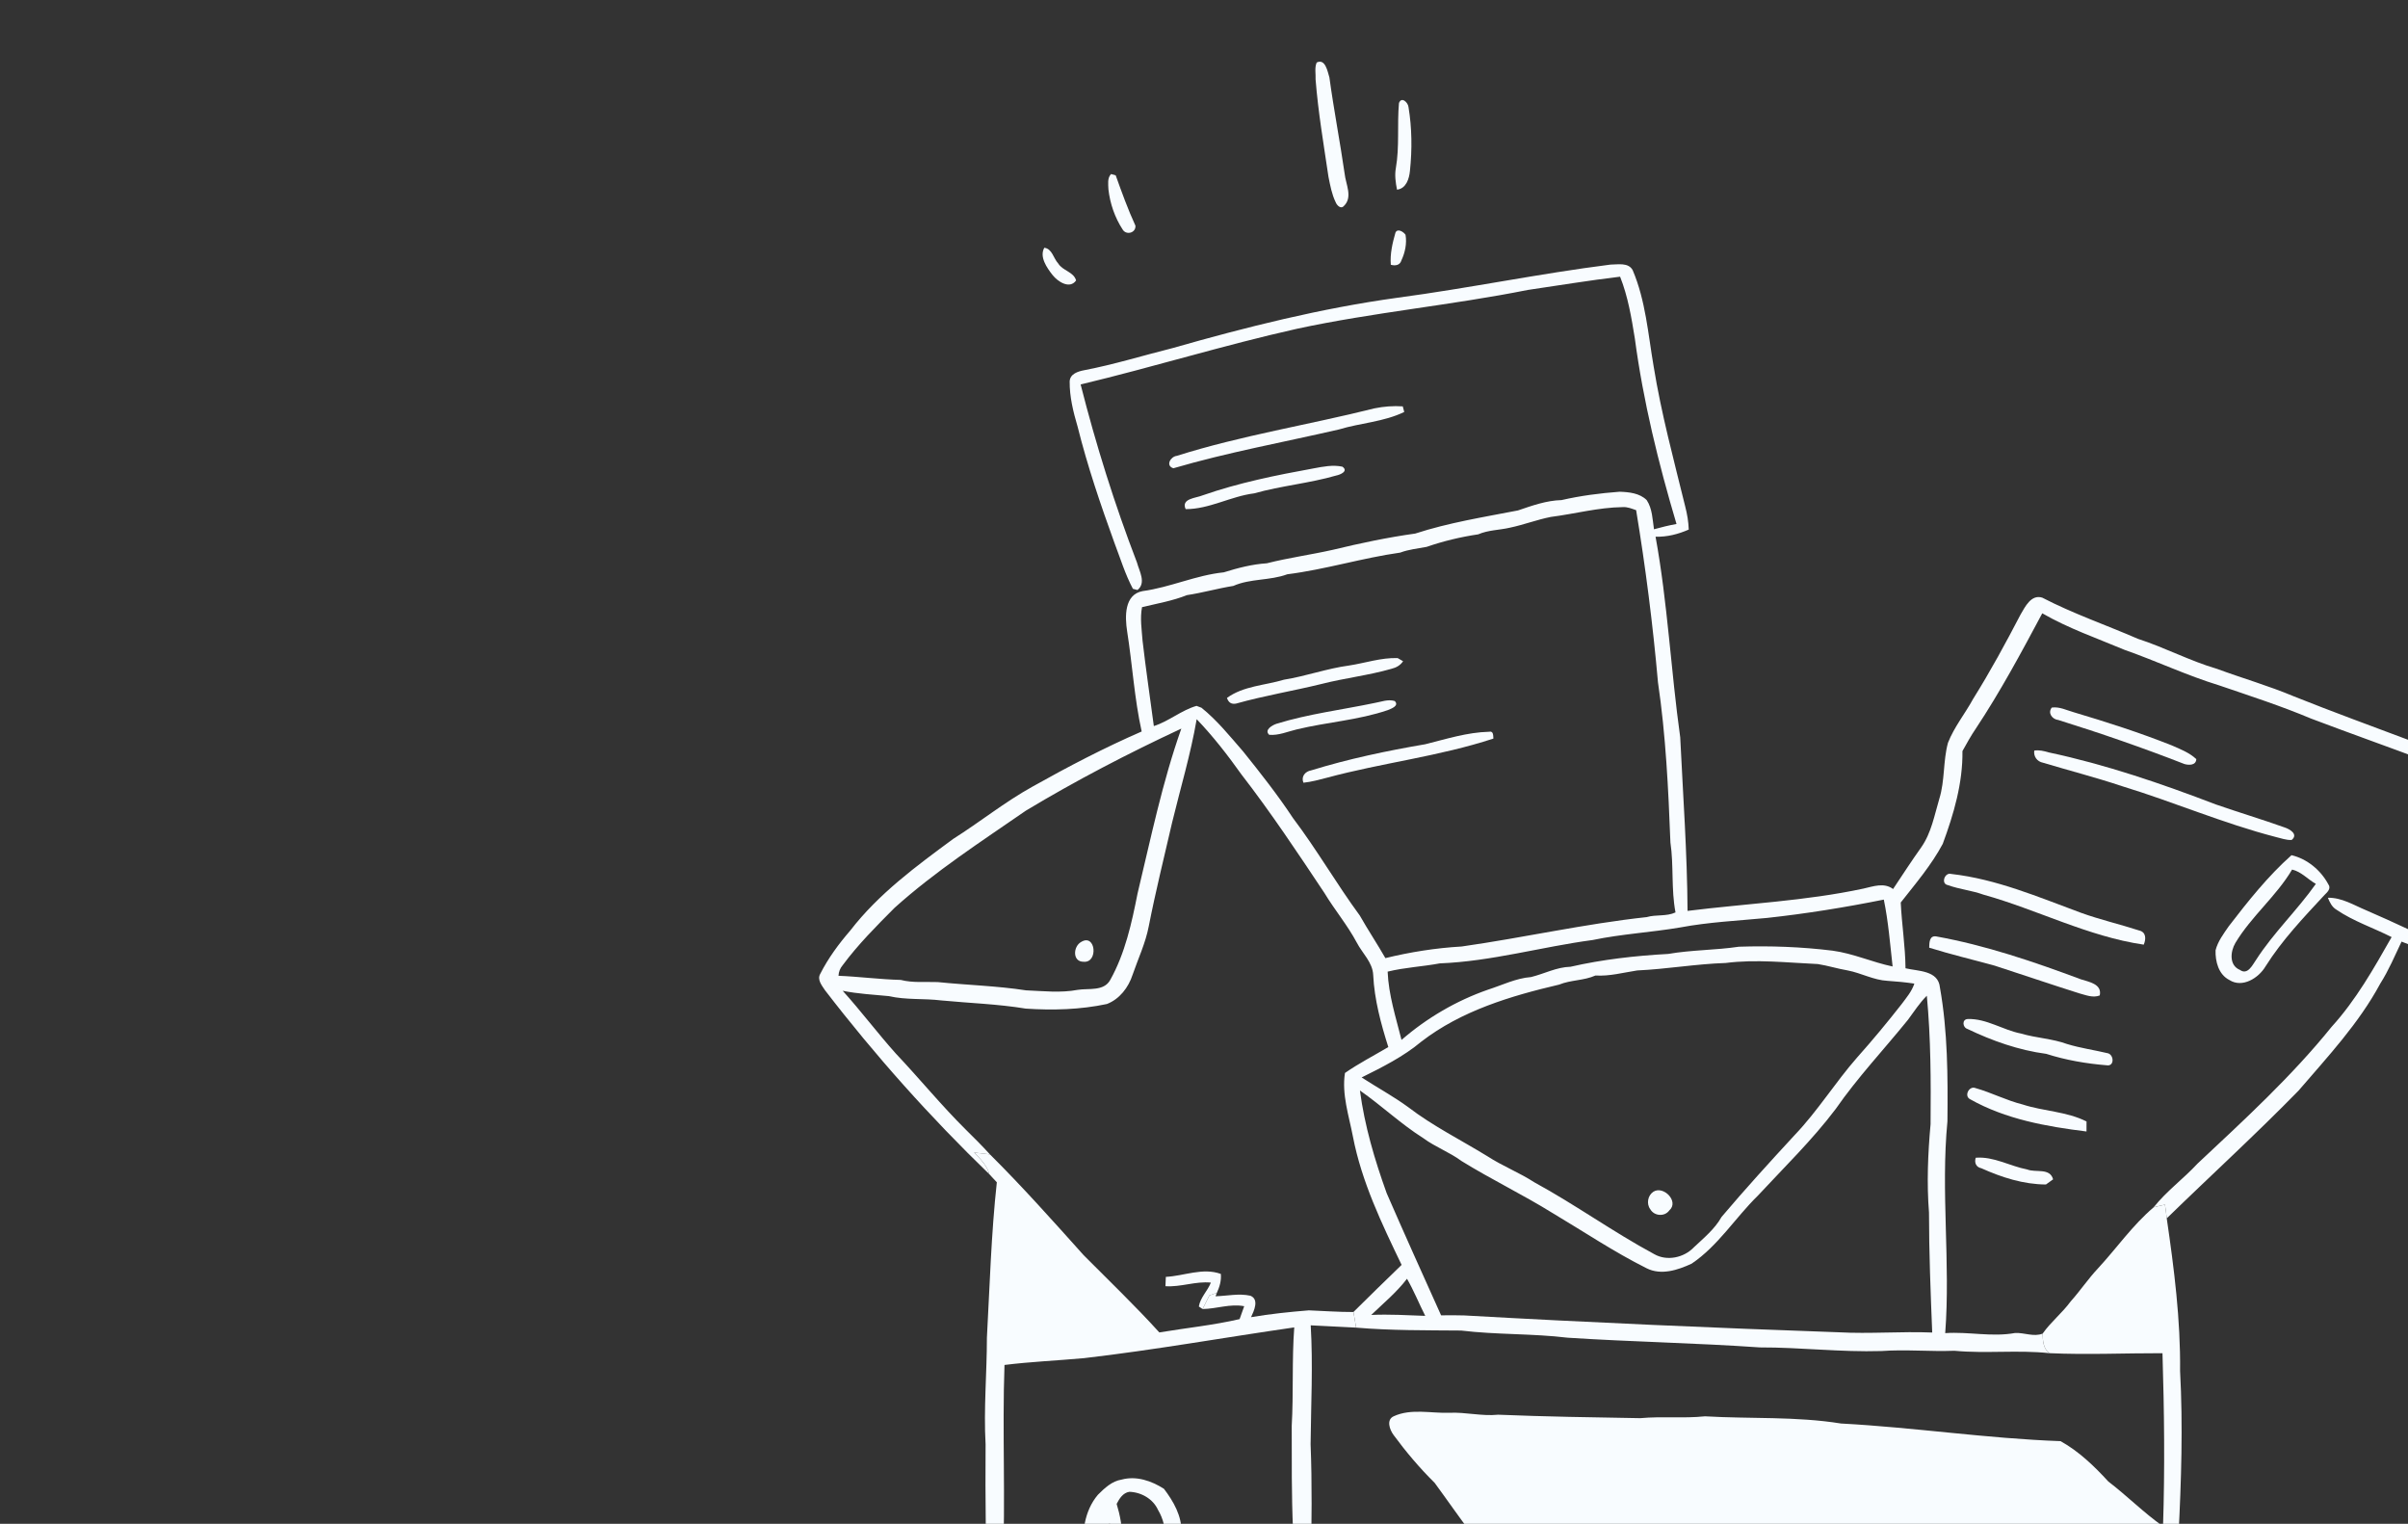
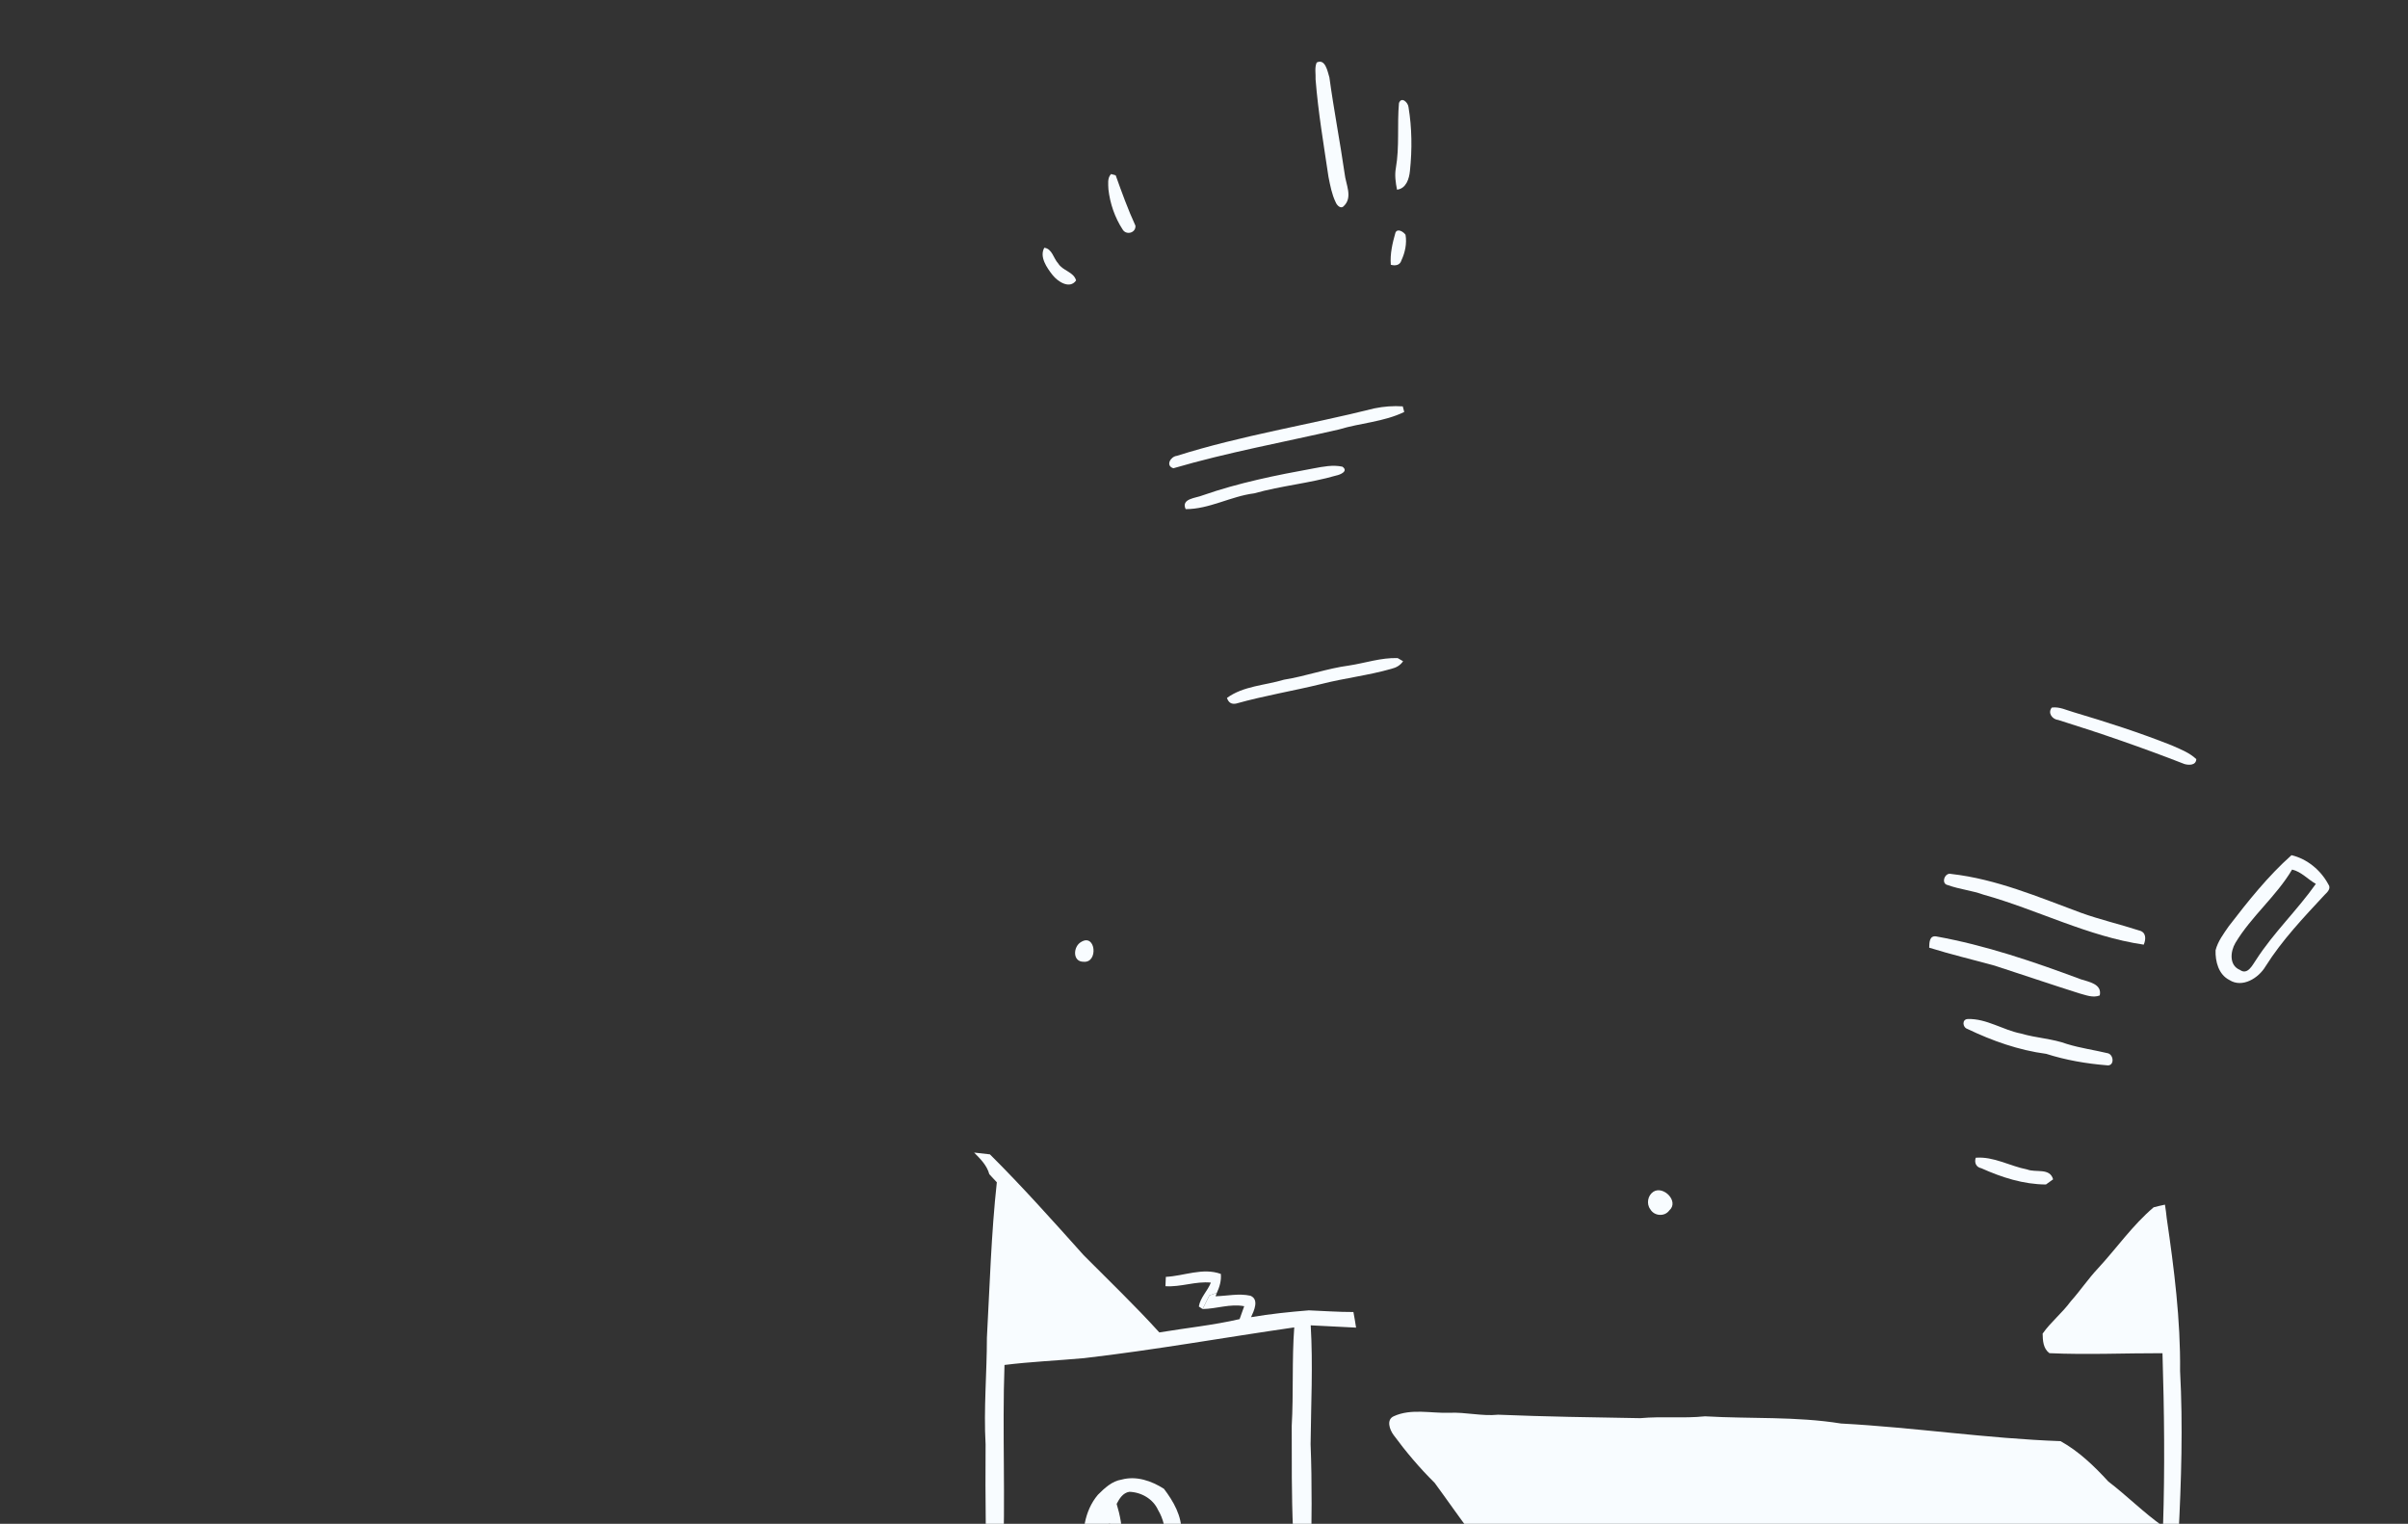
<svg xmlns="http://www.w3.org/2000/svg" width="275" height="174" viewBox="0 0 275 174" fill="none">
  <rect x="0" y="0" width="275" height="174" fill="#333333" stroke="none" />
  <g clip-path="url(#clip0_1017_12205)">
    <path d="M150.368 7.14C151.363 6.646 151.613 8.177 151.821 8.841C152.322 12.521 153.031 16.162 153.563 19.839C153.685 21.039 154.523 22.513 153.473 23.522C153.111 23.925 152.659 23.421 152.531 23.077C152.093 22.176 151.915 21.178 151.717 20.204C151.171 16.5 150.535 12.803 150.243 9.067C150.274 8.434 150.111 7.738 150.368 7.14Z" fill="#F8FCFF" />
    <path d="M159.765 11.773C160.057 10.987 160.801 11.703 160.854 12.222C161.253 14.621 161.274 17.084 161.02 19.505C160.937 20.395 160.593 21.536 159.543 21.658C159.383 20.847 159.261 20.016 159.411 19.192C159.838 16.74 159.546 14.236 159.765 11.773Z" fill="#F8FCFF" />
    <path d="M222.462 101.069C221.61 100.93 222.09 99.574 222.834 99.793C227.993 100.374 232.815 102.44 237.644 104.224C239.824 105.014 242.094 105.532 244.295 106.248C245.112 106.433 245.094 107.24 244.82 107.866C238.447 106.934 232.672 103.873 226.512 102.155C225.191 101.678 223.776 101.549 222.462 101.069Z" fill="#F8FCFF" />
    <path d="M224.739 116.359C226.867 116.29 228.751 117.625 230.812 118.018C232.544 118.533 234.372 118.592 236.072 119.215C237.606 119.684 239.205 119.903 240.759 120.276C241.44 120.505 241.472 121.806 240.571 121.639C238.238 121.448 235.913 121.048 233.684 120.335C230.548 119.921 227.527 118.853 224.69 117.493C224.12 117.319 224.033 116.373 224.739 116.359Z" fill="#F8FCFF" />
    <path d="M111.247 131.607C111.848 131.673 112.449 131.743 113.051 131.812C116.767 135.506 120.258 139.422 123.752 143.321C126.651 146.243 129.634 149.092 132.398 152.145C135.45 151.634 138.548 151.324 141.566 150.625C141.736 150.131 141.913 149.641 142.091 149.151C140.488 148.845 138.934 149.453 137.338 149.474C137.599 148.956 137.86 148.441 138.117 147.919C138.398 147.822 138.68 147.725 138.965 147.631L138.819 148.017C140.137 147.979 141.489 147.665 142.796 147.954C143.832 148.372 143.207 149.679 142.873 150.403C145.06 150.034 147.264 149.801 149.475 149.624C151.171 149.693 152.864 149.818 154.564 149.815C154.679 150.406 154.773 150.998 154.867 151.596C153.139 151.512 151.415 151.411 149.687 151.335C149.955 155.856 149.718 160.392 149.673 164.917C149.854 169.438 149.788 173.97 149.711 178.492C150.045 181.25 149.805 184.039 150.066 186.808C149.937 194.47 150.306 202.125 150.281 209.788C150.553 212.782 150.33 215.798 150.594 218.796C150.511 222.625 150.918 226.451 150.796 230.288C150.733 232.569 151.06 234.868 150.681 237.136C155.27 237.24 159.863 237.484 164.455 237.247C170.95 236.927 177.451 236.649 183.952 236.538C184.758 236.503 185.558 236.597 186.365 236.666C196.412 235.793 206.518 236.009 216.586 235.435C226.251 234.541 235.937 233.727 245.647 233.64C245.838 231.021 245.863 228.399 245.755 225.776C246.082 214.977 246.339 204.181 246.933 193.389C243.669 193.124 240.394 192.724 237.115 192.891C231.091 192.957 225.069 193.302 219.041 193.138C213.499 193.34 207.968 192.717 202.426 192.968C202.305 193.712 202.736 194.752 202.009 195.267C201.745 195.253 201.213 195.218 200.949 195.201C200.893 194.467 200.872 193.733 200.876 192.999C196.37 193.131 191.847 193.277 187.362 193.823C186.493 193.882 185.422 194.498 184.72 193.691C183.469 192.376 182.367 190.923 181.035 189.681C179.683 187.824 178.111 186.147 176.637 184.391C175.504 182.857 173.929 181.747 172.674 180.321C169.194 177.115 166.625 173.104 163.84 169.32C162.129 167.63 160.572 165.79 159.15 163.856C158.705 163.261 158.281 162.096 159.185 161.71C161.163 160.809 163.409 161.39 165.505 161.32C167.379 161.23 169.222 161.731 171.096 161.54C176.505 161.762 181.911 161.846 187.324 161.936C189.786 161.707 192.254 161.981 194.712 161.724C199.888 162.027 205.1 161.717 210.245 162.545C218.62 162.99 226.929 164.263 235.322 164.559C237.411 165.72 239.167 167.411 240.776 169.167C242.914 170.802 244.82 172.732 247.024 174.287C247.239 167.692 247.163 161.112 246.961 154.517C242.654 154.507 238.353 154.709 234.049 154.514C233.333 153.982 233.291 153.095 233.274 152.281C234.213 150.942 235.516 149.923 236.479 148.601C237.574 147.38 238.485 146.01 239.612 144.813C241.743 142.507 243.547 139.899 245.953 137.857C246.381 137.742 246.808 137.649 247.243 137.555C247.326 138.073 247.396 138.595 247.448 139.12C248.293 144.89 249.03 150.698 248.971 156.542C249.308 162.813 249.11 169.098 248.786 175.369C252.023 177.302 254.811 179.852 257.766 182.175C259.668 183.987 261.653 185.716 263.777 187.267C265.978 189.051 268.252 190.773 270.758 192.109C271.339 192.342 271.516 193.201 270.974 193.583C270.157 194.268 269.016 193.973 268.046 194.008C261.584 193.611 255.093 194.168 248.64 193.545C248.529 197.792 248.425 202.038 248.199 206.282C248.178 211.384 248.035 216.487 247.768 221.582C247.649 225.3 247.893 229.028 247.556 232.74C247.514 233.668 247.107 234.816 246.064 234.99C243.102 235.331 240.109 235.275 237.15 235.679C230.406 236.099 223.661 236.583 216.941 237.292C208.834 237.793 200.712 237.807 192.605 238.252C191.454 250.179 192.442 262.175 192.536 274.125C192.584 280.49 192.688 286.866 192.577 293.241C192.584 298.688 192.914 304.148 192.664 309.592H170.605C170.369 307.498 170.623 305.39 170.303 303.303C170.265 297.992 170.286 292.681 170.226 287.37C170.508 283.885 170.063 280.372 170.48 276.904C170.185 275.75 170.303 274.567 170.428 273.402C170.324 270.529 170.578 267.656 170.435 264.783C170.466 256.185 169.976 247.588 170.279 238.993C166.938 238.778 163.586 239.265 160.242 238.993C156.89 238.958 153.535 238.878 150.188 238.691C147.066 238.312 143.905 238.405 140.794 237.901C137.331 237.741 133.935 237.08 130.489 236.788C125.031 236.019 119.538 235.449 114.122 234.42C113.36 229.957 113.332 225.418 113.287 220.911C112.919 217.666 113.169 214.393 112.898 211.144C112.769 203.152 112.641 195.159 112.644 187.166C112.432 182.878 112.338 178.568 112.578 174.276C112.543 171.157 112.529 168.04 112.557 164.92C112.328 160.861 112.707 156.802 112.707 152.743C113.03 146.827 113.197 140.894 113.84 135.002C113.551 134.692 113.263 134.386 112.981 134.077C112.71 133.064 111.959 132.327 111.247 131.607ZM123.807 155.081C120.793 155.356 117.654 155.491 114.716 155.86C114.445 163.512 114.859 171.177 114.518 178.833C114.445 183.806 114.796 188.787 114.584 193.771C114.866 196.894 114.827 200.035 114.834 203.172C114.932 213.165 115.314 223.126 115.46 233.108C120.56 233.776 125.681 234.214 130.778 234.893C134.119 235.174 137.411 235.842 140.773 235.901C143.506 236.44 146.308 236.339 149.061 236.68C148.936 230.267 148.647 223.86 148.456 217.457C148.248 212.688 148.011 207.92 148.077 203.148C147.834 196.543 148.122 189.924 147.695 183.326C147.771 180.429 147.392 177.535 147.664 174.642C147.493 170.701 147.524 166.757 147.518 162.816C147.733 159.074 147.528 155.314 147.806 151.571C139.803 152.723 131.842 154.152 123.807 155.081Z" fill="#F8FCFF" />
    <path d="M126.884 19.873C127.016 19.912 127.284 19.985 127.416 20.023C128.111 21.96 128.807 23.898 129.669 25.769C129.735 26.607 128.608 26.896 128.202 26.197C127.315 24.833 126.766 23.237 126.585 21.623C126.568 21.039 126.439 20.34 126.884 19.873Z" fill="#F8FCFF" />
    <path d="M159.362 26.572C159.592 26.026 160.301 26.478 160.516 26.812C160.683 27.8 160.464 28.833 160.044 29.734C159.877 30.301 159.334 30.377 158.834 30.231C158.733 29 159.025 27.748 159.362 26.572Z" fill="#F8FCFF" />
    <path d="M119.263 28.29C120.167 28.405 120.306 29.508 120.849 30.082C121.353 30.92 122.622 31.035 122.893 32.022C122.163 33.066 120.786 32.148 120.202 31.4C119.552 30.576 118.679 29.317 119.263 28.29Z" fill="#F8FCFF" />
-     <path d="M159.612 33.995C167.744 32.913 175.778 31.24 183.917 30.214C184.758 30.21 185.965 29.942 186.455 30.847C187.936 34.318 188.214 38.13 188.847 41.813C189.72 47.222 191.152 52.515 192.456 57.833C192.678 58.692 192.831 59.576 192.859 60.47C191.663 60.995 190.384 61.325 189.069 61.284C190.453 68.862 190.818 76.573 191.885 84.187C192.205 90.792 192.682 97.393 192.723 104.012C199.412 103.174 206.185 102.885 212.793 101.469C213.916 101.223 215.161 100.736 216.194 101.515C217.254 99.925 218.293 98.322 219.402 96.764C220.564 95.115 220.915 93.094 221.478 91.199C222.121 89.129 221.895 86.903 222.462 84.82C223.171 83.008 224.426 81.484 225.351 79.78C227.301 76.664 229.053 73.436 230.75 70.177C231.271 69.29 231.963 67.843 233.229 68.243C236.754 70.073 240.526 71.367 244.166 72.949C247.225 73.937 250.087 75.467 253.181 76.372C256.091 77.446 259.077 78.302 261.942 79.505C270.901 83.095 280.107 86.089 288.875 90.141C289.799 90.698 290.974 91.032 291.597 91.971C291.454 93.073 290.661 93.939 290.178 94.906C288.544 97.939 286.695 100.854 284.678 103.65C283.319 105.828 282.168 108.21 280.232 109.953C278.198 109.243 276.275 108.273 274.263 107.518C273.494 109.135 272.799 110.794 271.832 112.314C269.388 116.86 265.835 120.655 262.494 124.543C257.613 129.538 252.451 134.247 247.448 139.12C247.396 138.595 247.326 138.073 247.243 137.555C246.808 137.649 246.381 137.742 245.953 137.857C247.43 136 249.363 134.598 250.966 132.866C256.285 127.879 261.688 122.936 266.28 117.246C269.062 114.189 271.102 110.575 273.129 107.003C271.036 105.939 268.77 105.201 266.819 103.869C266.315 103.567 266.061 103.031 265.853 102.513C267.435 102.478 268.811 103.355 270.223 103.942C273.491 105.344 276.682 106.916 279.929 108.356C280.851 106.718 281.956 105.191 282.85 103.539C284.296 101.198 285.975 99.014 287.425 96.68C288.357 95.219 289.177 93.692 290.116 92.235C281.595 88.315 272.691 85.369 263.937 82.055C260.499 80.608 256.953 79.464 253.431 78.26C249.746 77.133 246.255 75.474 242.622 74.201C239.466 72.876 236.205 71.746 233.232 70.031C230.851 74.493 228.455 78.952 225.657 83.175C225.09 84.002 224.607 84.886 224.117 85.762C224.165 89.414 223.119 92.966 221.867 96.357C220.571 98.784 218.763 100.896 217.07 103.055C217.188 105.56 217.591 108.05 217.615 110.565C219.062 110.909 221.353 110.787 221.544 112.752C222.441 117.782 222.451 122.933 222.403 128.032C221.627 136.083 222.761 144.167 222.149 152.225C224.812 152.041 227.489 152.695 230.131 152.208C231.178 152.156 232.255 152.681 233.274 152.281C233.291 153.095 233.333 153.982 234.049 154.514C230.437 154.124 226.814 154.58 223.199 154.239C220.421 154.347 217.643 154.069 214.869 154.27C210.231 154.413 205.614 153.843 200.98 153.856C193.665 153.345 186.34 153.223 179.026 152.747C174.993 152.26 170.904 152.417 166.868 151.93C162.867 151.895 158.858 151.937 154.867 151.596C154.773 150.997 154.679 150.406 154.564 149.815C156.397 148.017 158.215 146.208 160.068 144.434C157.805 139.725 155.507 134.957 154.509 129.792C154.053 127.406 153.216 124.957 153.598 122.519C155.176 121.423 156.897 120.54 158.549 119.559C157.704 116.888 156.96 114.147 156.824 111.34C156.762 109.883 155.58 108.853 154.947 107.629C153.88 105.629 152.416 103.894 151.251 101.963C148.199 97.379 145.15 92.788 141.774 88.43C140.203 86.222 138.541 84.079 136.664 82.121C135.982 86.107 134.814 89.981 133.862 93.905C132.951 97.852 131.974 101.783 131.192 105.761C130.827 107.688 129.975 109.469 129.342 111.312C128.876 112.756 127.851 114.091 126.411 114.644C123.373 115.291 120.24 115.375 117.146 115.17C113.948 114.644 110.704 114.544 107.481 114.234C105.496 113.991 103.473 114.196 101.512 113.744C99.753 113.573 97.98 113.486 96.238 113.135C98.335 115.458 100.219 117.97 102.308 120.303C105.013 123.162 107.502 126.22 110.301 128.992C111.24 129.91 112.164 130.842 113.051 131.812C112.449 131.743 111.848 131.673 111.247 131.607C111.959 132.327 112.71 133.064 112.981 134.077C106.226 127.552 99.951 120.529 94.222 113.079C93.867 112.54 93.29 111.865 93.676 111.198C94.587 109.403 95.79 107.775 97.104 106.255C100.341 102.054 104.641 98.899 108.872 95.783C111.924 93.856 114.751 91.574 117.915 89.821C121.975 87.543 126.109 85.387 130.382 83.526C129.547 79.759 129.321 75.885 128.72 72.076C128.466 70.434 128.379 67.888 130.489 67.496C133.639 67.071 136.584 65.676 139.761 65.353C141.364 64.852 142.988 64.428 144.674 64.32C147.163 63.69 149.715 63.343 152.221 62.779C155.329 62.028 158.462 61.364 161.625 60.925C165.443 59.68 169.43 59.047 173.355 58.285C174.972 57.736 176.602 57.148 178.334 57.103C180.51 56.602 182.728 56.317 184.957 56.15C186.027 56.185 187.258 56.306 188.058 57.106C188.704 58.08 188.722 59.315 188.889 60.435C189.737 60.198 190.592 59.99 191.461 59.83C189.396 52.891 187.661 45.827 186.702 38.641C186.316 36.255 185.916 33.852 185.019 31.595C181.494 32.012 177.993 32.596 174.482 33.108C165.745 34.854 156.842 35.664 148.129 37.539C139.824 39.396 131.685 41.921 123.411 43.9C125.163 50.794 127.291 57.586 129.843 64.226C130.107 65.224 130.927 66.546 129.905 67.37C129.773 67.335 129.509 67.269 129.38 67.235C128.494 65.569 127.948 63.753 127.273 61.993C125.692 57.632 124.193 53.228 123.067 48.721C122.57 47.041 122.142 45.309 122.159 43.549C122.201 42.69 123.105 42.411 123.807 42.276C127.221 41.625 130.545 40.589 133.914 39.747C142.355 37.337 150.897 35.194 159.612 33.995ZM177.107 59.026C175.525 59.339 174.012 59.924 172.438 60.254C171.231 60.536 169.962 60.515 168.811 61.016C166.812 61.311 164.834 61.785 162.926 62.445C161.914 62.64 160.881 62.734 159.911 63.099C155.576 63.711 151.352 65.029 147.01 65.576C145.014 66.316 142.803 66.042 140.846 66.904C139.069 67.189 137.335 67.687 135.555 67.955C133.903 68.612 132.148 68.915 130.423 69.328C130.176 70.598 130.392 71.885 130.482 73.154C130.858 76.413 131.341 79.658 131.772 82.91C133.497 82.354 134.911 81.105 136.646 80.601C136.785 80.653 137.07 80.761 137.21 80.813C139.01 82.26 140.464 84.079 141.976 85.815C143.958 88.281 145.918 90.771 147.664 93.414C150.379 97 152.625 100.913 155.291 104.541C156.223 106.186 157.276 107.761 158.215 109.403C161.069 108.707 163.993 108.245 166.924 108.078C173.985 107.073 180.959 105.49 188.058 104.721C189.135 104.405 190.314 104.669 191.347 104.186C190.839 101.546 191.159 98.847 190.766 96.197C190.53 90.082 190.241 83.968 189.344 77.905C188.763 71.314 187.929 64.786 186.851 58.254C186.351 58.084 185.85 57.865 185.311 57.906C182.537 57.941 179.846 58.678 177.107 59.026ZM117.153 92.569C112.039 96.103 106.797 99.494 102.162 103.661C100.08 105.751 97.99 107.848 96.231 110.22C95.939 110.565 95.783 110.961 95.758 111.42C98.133 111.518 100.494 111.834 102.868 111.893C104.252 112.252 105.681 112.085 107.089 112.14C110.45 112.485 113.826 112.568 117.171 113.083C119.138 113.163 121.116 113.399 123.077 113.027C124.325 112.825 126.071 113.225 126.797 111.886C128.49 108.853 129.245 105.403 129.912 102.022C131.431 95.706 132.739 89.327 134.911 83.196C128.841 86.027 122.89 89.115 117.153 92.569ZM201.804 104.815C198.491 105.132 195.153 105.288 191.871 105.904C188.558 106.467 185.186 106.648 181.89 107.337C176.053 108.113 170.331 109.775 164.428 110.005C162.449 110.377 160.429 110.464 158.472 110.947C158.58 113.608 159.411 116.175 160.057 118.745C162.95 116.237 166.315 114.265 169.934 113.006C171.558 112.488 173.119 111.699 174.847 111.566C176.356 111.198 177.767 110.429 179.352 110.391C183.017 109.553 186.761 109.132 190.512 108.926C193.186 108.464 195.908 108.502 198.592 108.102C202.152 107.984 205.74 108.116 209.293 108.554C211.65 108.874 213.826 109.876 216.141 110.359C215.856 107.81 215.655 105.233 215.137 102.722C210.725 103.608 206.278 104.328 201.804 104.815ZM197.076 109.959C193.693 110.067 190.352 110.659 186.973 110.812C185.391 111.055 183.813 111.49 182.207 111.389C180.886 111.98 179.398 111.883 178.056 112.429C172.517 113.726 166.892 115.413 162.324 118.936C160.28 120.651 157.874 121.848 155.503 123.03C157.262 124.174 159.112 125.173 160.808 126.411C163.635 128.581 166.844 130.167 169.872 132.031C171.593 133.148 173.515 133.892 175.236 135.009C179.912 137.555 184.237 140.688 188.927 143.21C190.37 144.034 192.313 143.614 193.436 142.434C194.58 141.356 195.828 140.344 196.61 138.953C199.308 135.767 202.127 132.671 204.964 129.6C207.593 126.849 209.595 123.587 212.102 120.735C213.857 118.77 215.54 116.738 217.163 114.665C217.713 113.925 218.335 113.205 218.624 112.314C217.608 112.161 216.586 112.067 215.564 111.998C213.969 111.918 212.547 111.1 210.996 110.808C209.852 110.613 208.743 110.262 207.599 110.081C204.099 109.928 200.58 109.511 197.076 109.959ZM217.89 116.453C215.147 119.844 212.14 123.03 209.647 126.623C206.963 130.178 203.761 133.287 200.737 136.543C198.161 139.064 196.217 142.254 193.186 144.295C191.614 145.022 189.709 145.655 188.051 144.82C184.324 142.96 180.868 140.629 177.298 138.508C173.908 136.403 170.299 134.671 166.906 132.571C165.533 131.555 163.906 130.971 162.536 129.955C159.981 128.341 157.78 126.244 155.308 124.519C155.833 128.529 156.995 132.449 158.364 136.25C160.395 140.915 162.488 145.554 164.577 150.194C165.453 150.177 166.333 150.18 167.212 150.204C181.456 151.008 195.706 151.627 209.967 152.128C213.534 152.323 217.097 152.013 220.664 152.156C220.48 147.589 220.299 143.026 220.296 138.459C220.032 135.096 220.171 131.715 220.477 128.362C220.518 123.472 220.508 118.571 220.049 113.698C219.215 114.523 218.589 115.517 217.89 116.453ZM156.598 150.149C158.656 150.051 160.711 150.184 162.766 150.253C162.053 148.848 161.469 147.38 160.683 146.017C159.498 147.565 157.996 148.81 156.598 150.149Z" fill="#F8FCFF" />
    <path d="M156.974 46.627C158.027 46.411 159.122 46.328 160.2 46.401C160.242 46.561 160.325 46.881 160.367 47.041C158.045 48.171 155.381 48.289 152.927 49.034C146.614 50.491 140.227 51.646 134.004 53.468C133.072 53.18 133.684 52.133 134.387 52.053C141.785 49.719 149.468 48.509 156.974 46.627Z" fill="#F8FCFF" />
    <path d="M188.829 136.073C189.977 135.353 191.798 137.2 190.634 138.219C190.095 138.96 188.916 138.859 188.471 138.083C187.999 137.457 188.176 136.497 188.829 136.073Z" fill="#F8FCFF" />
    <path d="M150.024 53.482C151.091 53.284 152.221 53.051 153.303 53.288C154.046 53.806 153.028 54.216 152.618 54.293C149.537 55.19 146.322 55.461 143.234 56.334C140.564 56.665 138.1 58.146 135.405 58.136C134.845 56.915 136.601 56.88 137.331 56.567C141.451 55.127 145.741 54.261 150.024 53.482Z" fill="#F8FCFF" />
    <path d="M154.05 75.996C155.903 75.714 157.725 75.081 159.616 75.144C159.769 75.234 160.082 75.412 160.235 75.502C159.929 75.972 159.442 76.239 158.91 76.368C156.271 77.126 153.532 77.429 150.872 78.111C147.657 78.9 144.382 79.436 141.19 80.333C140.655 80.451 140.3 80.239 140.123 79.693C142.011 78.316 144.469 78.267 146.641 77.61C149.141 77.21 151.54 76.333 154.05 75.996Z" fill="#F8FCFF" />
-     <path d="M156.942 80.278C157.711 80.149 158.503 79.808 159.286 80.048C159.825 80.601 158.875 80.924 158.493 81.084C155.114 82.239 151.516 82.455 148.063 83.296C147.034 83.54 146.03 83.996 144.948 83.905C144.33 83.345 145.327 82.785 145.807 82.636C149.44 81.519 153.23 81.053 156.942 80.278Z" fill="#F8FCFF" />
    <path d="M234.317 80.796C235.196 80.671 236.006 81.098 236.834 81.331C240.599 82.451 244.347 83.655 248.001 85.105C248.984 85.536 250.027 85.933 250.824 86.681C250.792 87.408 249.986 87.387 249.475 87.244C244.74 85.394 239.925 83.731 235.071 82.215C234.379 82.142 233.823 81.425 234.317 80.796Z" fill="#F8FCFF" />
-     <path d="M225 125.52C224.256 125.159 224.878 123.934 225.618 124.248C227.44 124.762 229.14 125.656 230.986 126.115C233.382 126.898 236.006 126.905 238.287 128.056C238.284 128.341 238.284 128.915 238.284 129.2C233.719 128.633 229.057 127.809 225 125.52Z" fill="#F8FCFF" />
-     <path d="M162.78 84.98C165.168 84.382 167.57 83.62 170.049 83.557C170.581 83.429 170.518 84.016 170.55 84.336C164.354 86.371 157.839 87.105 151.554 88.802C150.66 89.032 149.77 89.282 148.853 89.376C148.567 88.667 149.054 88.082 149.749 87.964C154.008 86.649 158.396 85.728 162.78 84.98Z" fill="#F8FCFF" />
-     <path d="M232.318 85.707C232.878 85.616 233.43 85.755 233.973 85.915C240.502 87.303 246.836 89.477 253.062 91.859C255.663 92.764 258.302 93.553 260.895 94.478C261.497 94.67 262.512 95.265 261.712 95.915C261.079 95.943 260.478 95.706 259.873 95.567C253.904 94.019 248.223 91.567 242.33 89.766C239.358 88.774 236.319 87.995 233.323 87.094C232.641 86.962 232.224 86.385 232.318 85.707Z" fill="#F8FCFF" />
    <path d="M254.53 105.765C256.73 102.909 258.993 100.057 261.695 97.65C263.482 98.068 265.036 99.362 265.898 100.969C266.253 101.442 265.801 101.869 265.481 102.176C263.075 104.767 260.627 107.337 258.733 110.342C257.944 111.681 256.084 112.85 254.603 111.904C253.365 111.278 252.982 109.786 253.024 108.506C253.285 107.483 253.942 106.624 254.53 105.765ZM255.287 107.671C254.714 108.638 254.55 110.231 255.799 110.746C256.689 111.389 257.238 110.186 257.655 109.594C259.654 106.488 262.352 103.939 264.476 100.927C263.555 100.409 262.821 99.539 261.764 99.292C259.96 102.342 257.109 104.628 255.287 107.671Z" fill="#F8FCFF" />
    <path d="M220.32 108.213C220.334 107.681 220.32 106.812 221.106 106.923C226.773 107.942 232.248 109.813 237.633 111.82C238.537 112.116 240.088 112.352 239.796 113.667C239.017 113.973 238.211 113.625 237.46 113.427C234.226 112.405 231.014 111.309 227.791 110.262C225.302 109.577 222.785 108.982 220.32 108.213Z" fill="#F8FCFF" />
    <path d="M123.491 107.546C125.139 106.568 125.445 109.96 123.766 109.82C122.445 109.845 122.542 108.05 123.491 107.546Z" fill="#F8FCFF" />
    <path d="M225.632 132.198C227.687 132.028 229.53 133.158 231.504 133.534C232.481 133.934 234.098 133.308 234.47 134.664C234.265 134.814 233.858 135.106 233.653 135.252C231.084 135.242 228.598 134.442 226.276 133.398C225.664 133.277 225.459 132.755 225.632 132.198Z" fill="#F8FCFF" />
    <path d="M133.142 145.801C135.231 145.697 137.352 144.716 139.421 145.464C139.494 146.222 139.282 146.946 138.965 147.631C138.68 147.725 138.398 147.822 138.117 147.919C137.86 148.441 137.599 148.956 137.338 149.474L136.911 149.185C137.081 148.145 137.915 147.412 138.284 146.455C136.528 146.281 134.849 146.987 133.097 146.866C133.107 146.598 133.132 146.066 133.142 145.801Z" fill="#F8FCFF" />
    <path d="M128.097 168.948C129.78 168.492 131.508 169.098 132.923 169.998C134.015 171.435 134.981 173.108 134.925 174.979C135.023 177.41 134.161 180.227 131.772 181.292C130.096 181.977 127.986 182.579 126.352 181.473C125.017 180.554 124.016 179.104 123.842 177.469C123.494 175.142 123.814 172.53 125.389 170.677C126.147 169.922 126.992 169.118 128.097 168.948ZM127.524 171.727C128.299 174.266 128.546 177.114 127.239 179.525C128.376 181.128 130.952 180.349 132.012 179.003C133.323 177.094 133.455 174.426 132.255 172.423C131.682 171.15 130.34 170.388 128.974 170.343C128.24 170.461 127.833 171.122 127.524 171.727ZM126.251 174.951C126.164 175.949 126.095 176.982 126.39 177.96C126.773 176.659 126.95 175.288 126.735 173.946C126.373 174.155 126.269 174.551 126.251 174.951Z" fill="#F8FCFF" />
  </g>
  <defs>
    <clipPath id="clip0_1017_12205">
      <rect width="356" height="309" fill="white" transform="translate(0 0.592)" />
    </clipPath>
  </defs>
</svg>